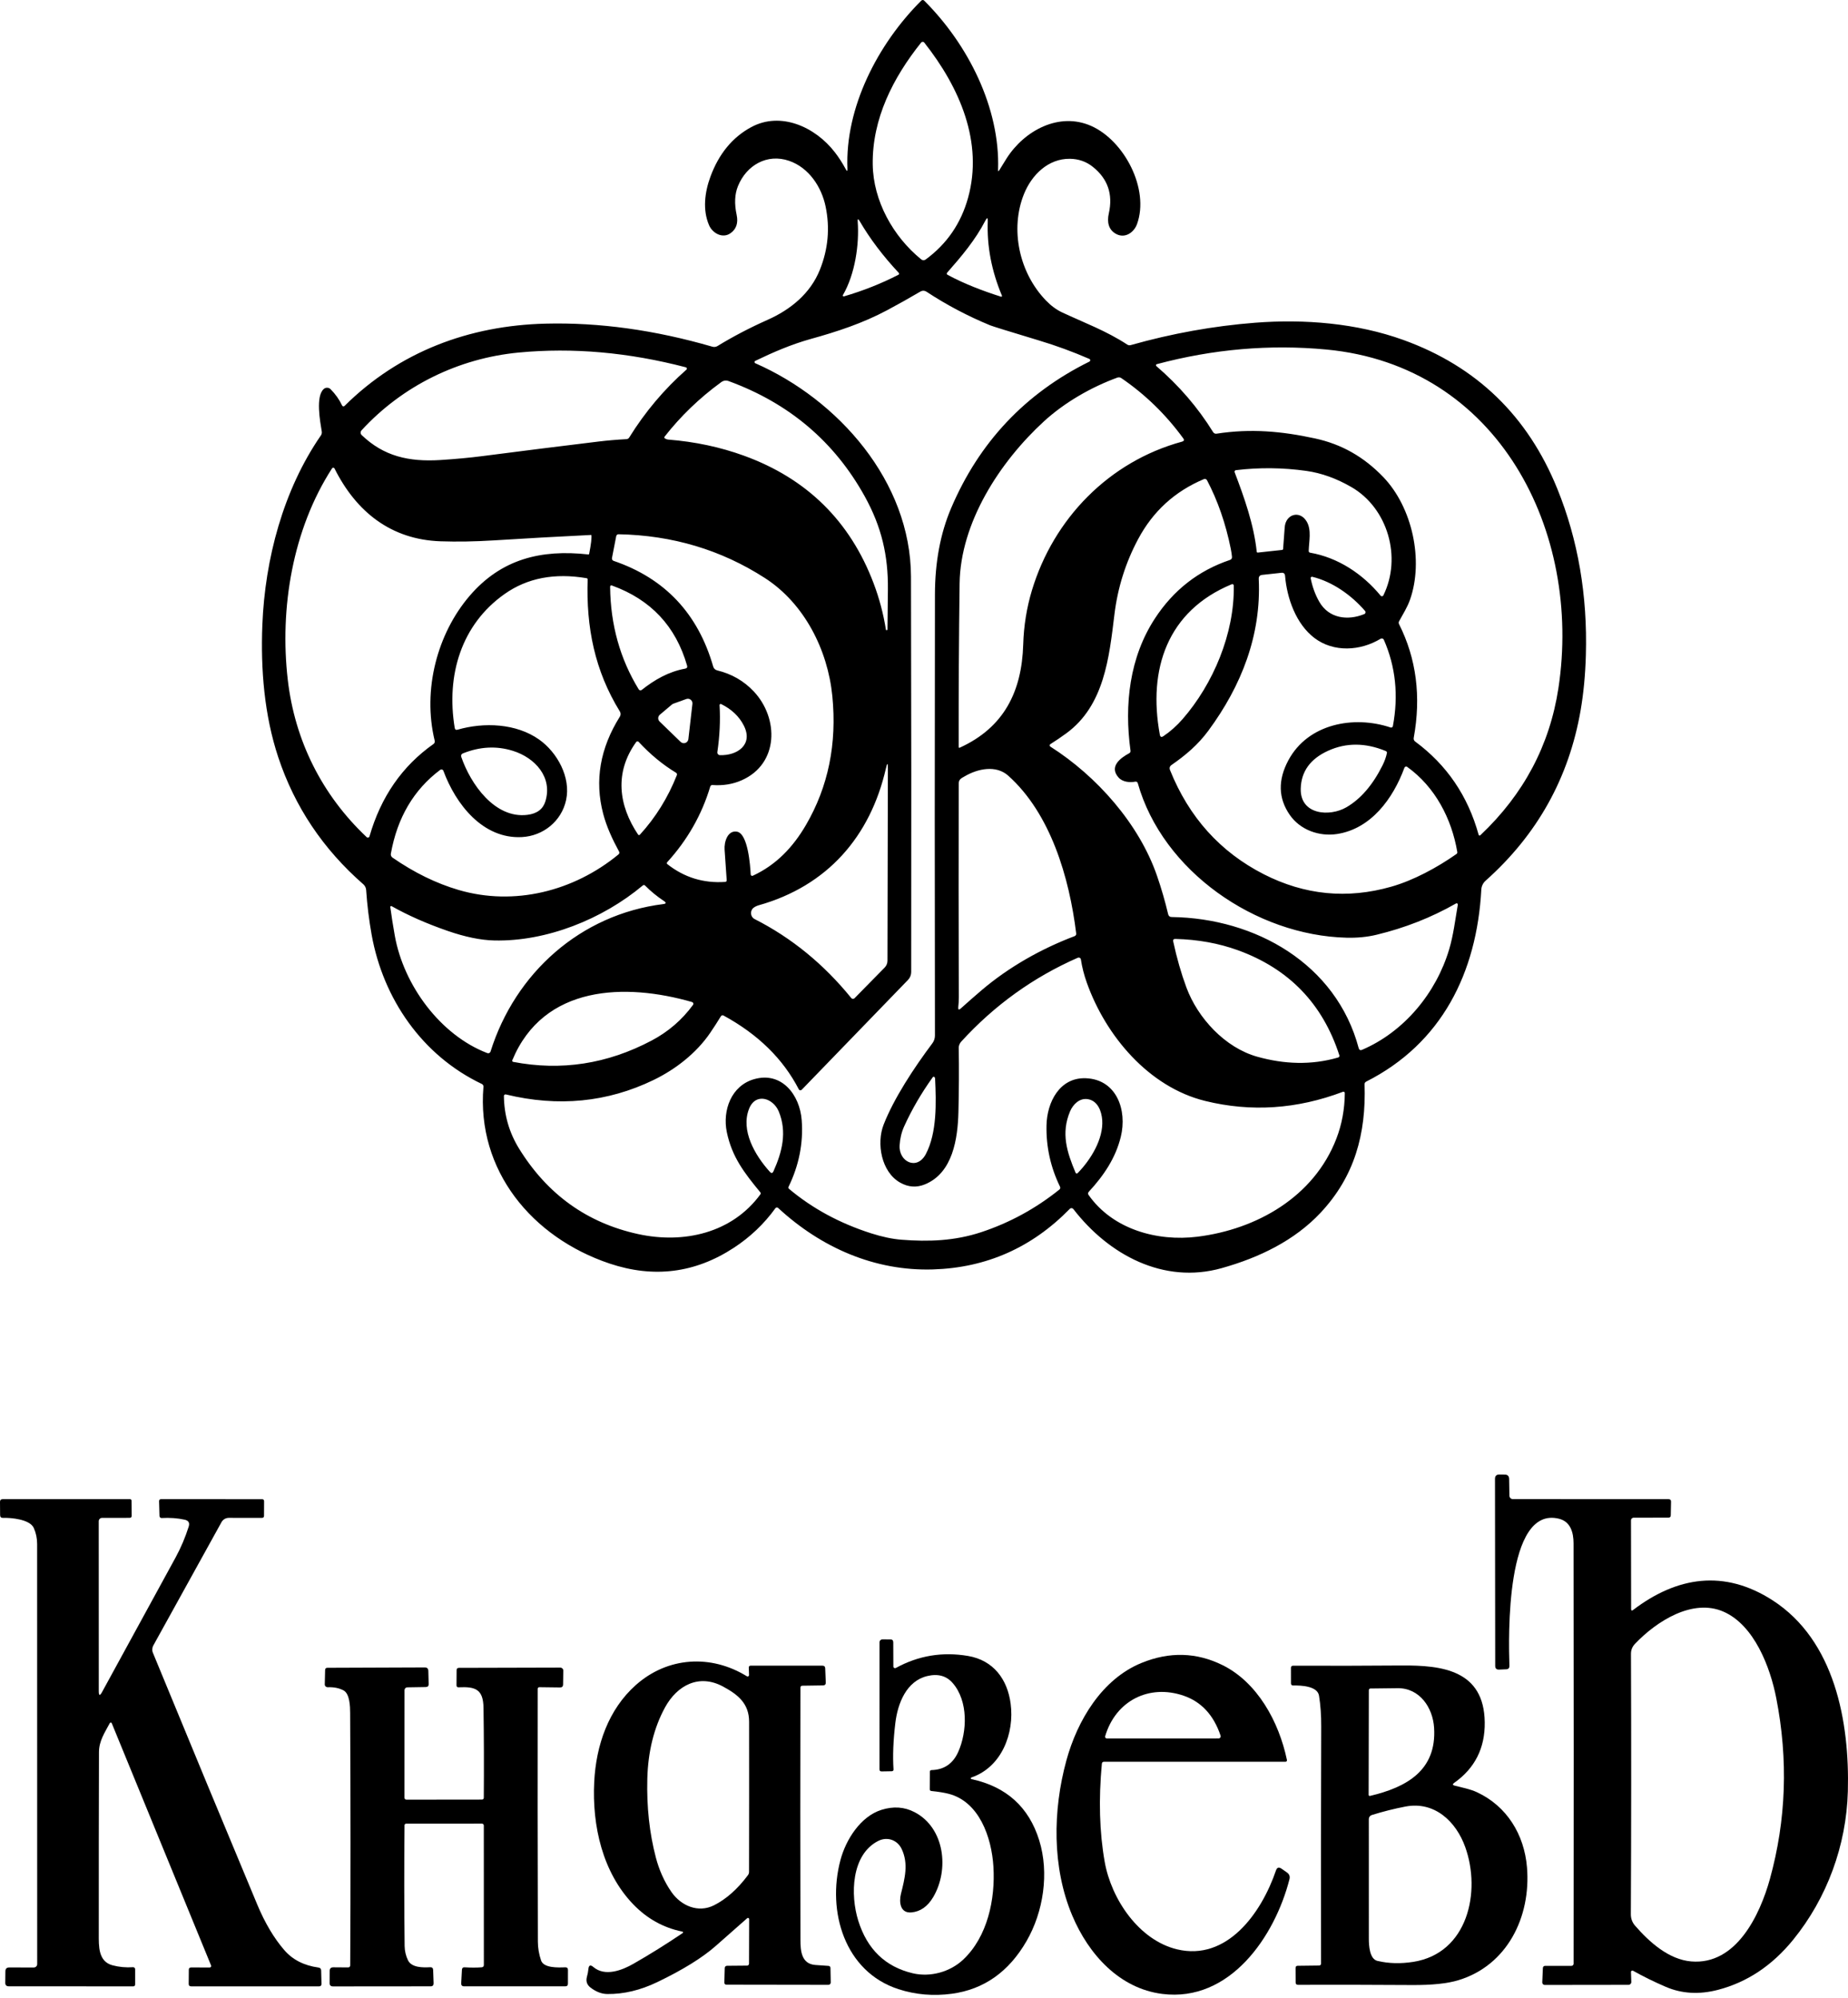
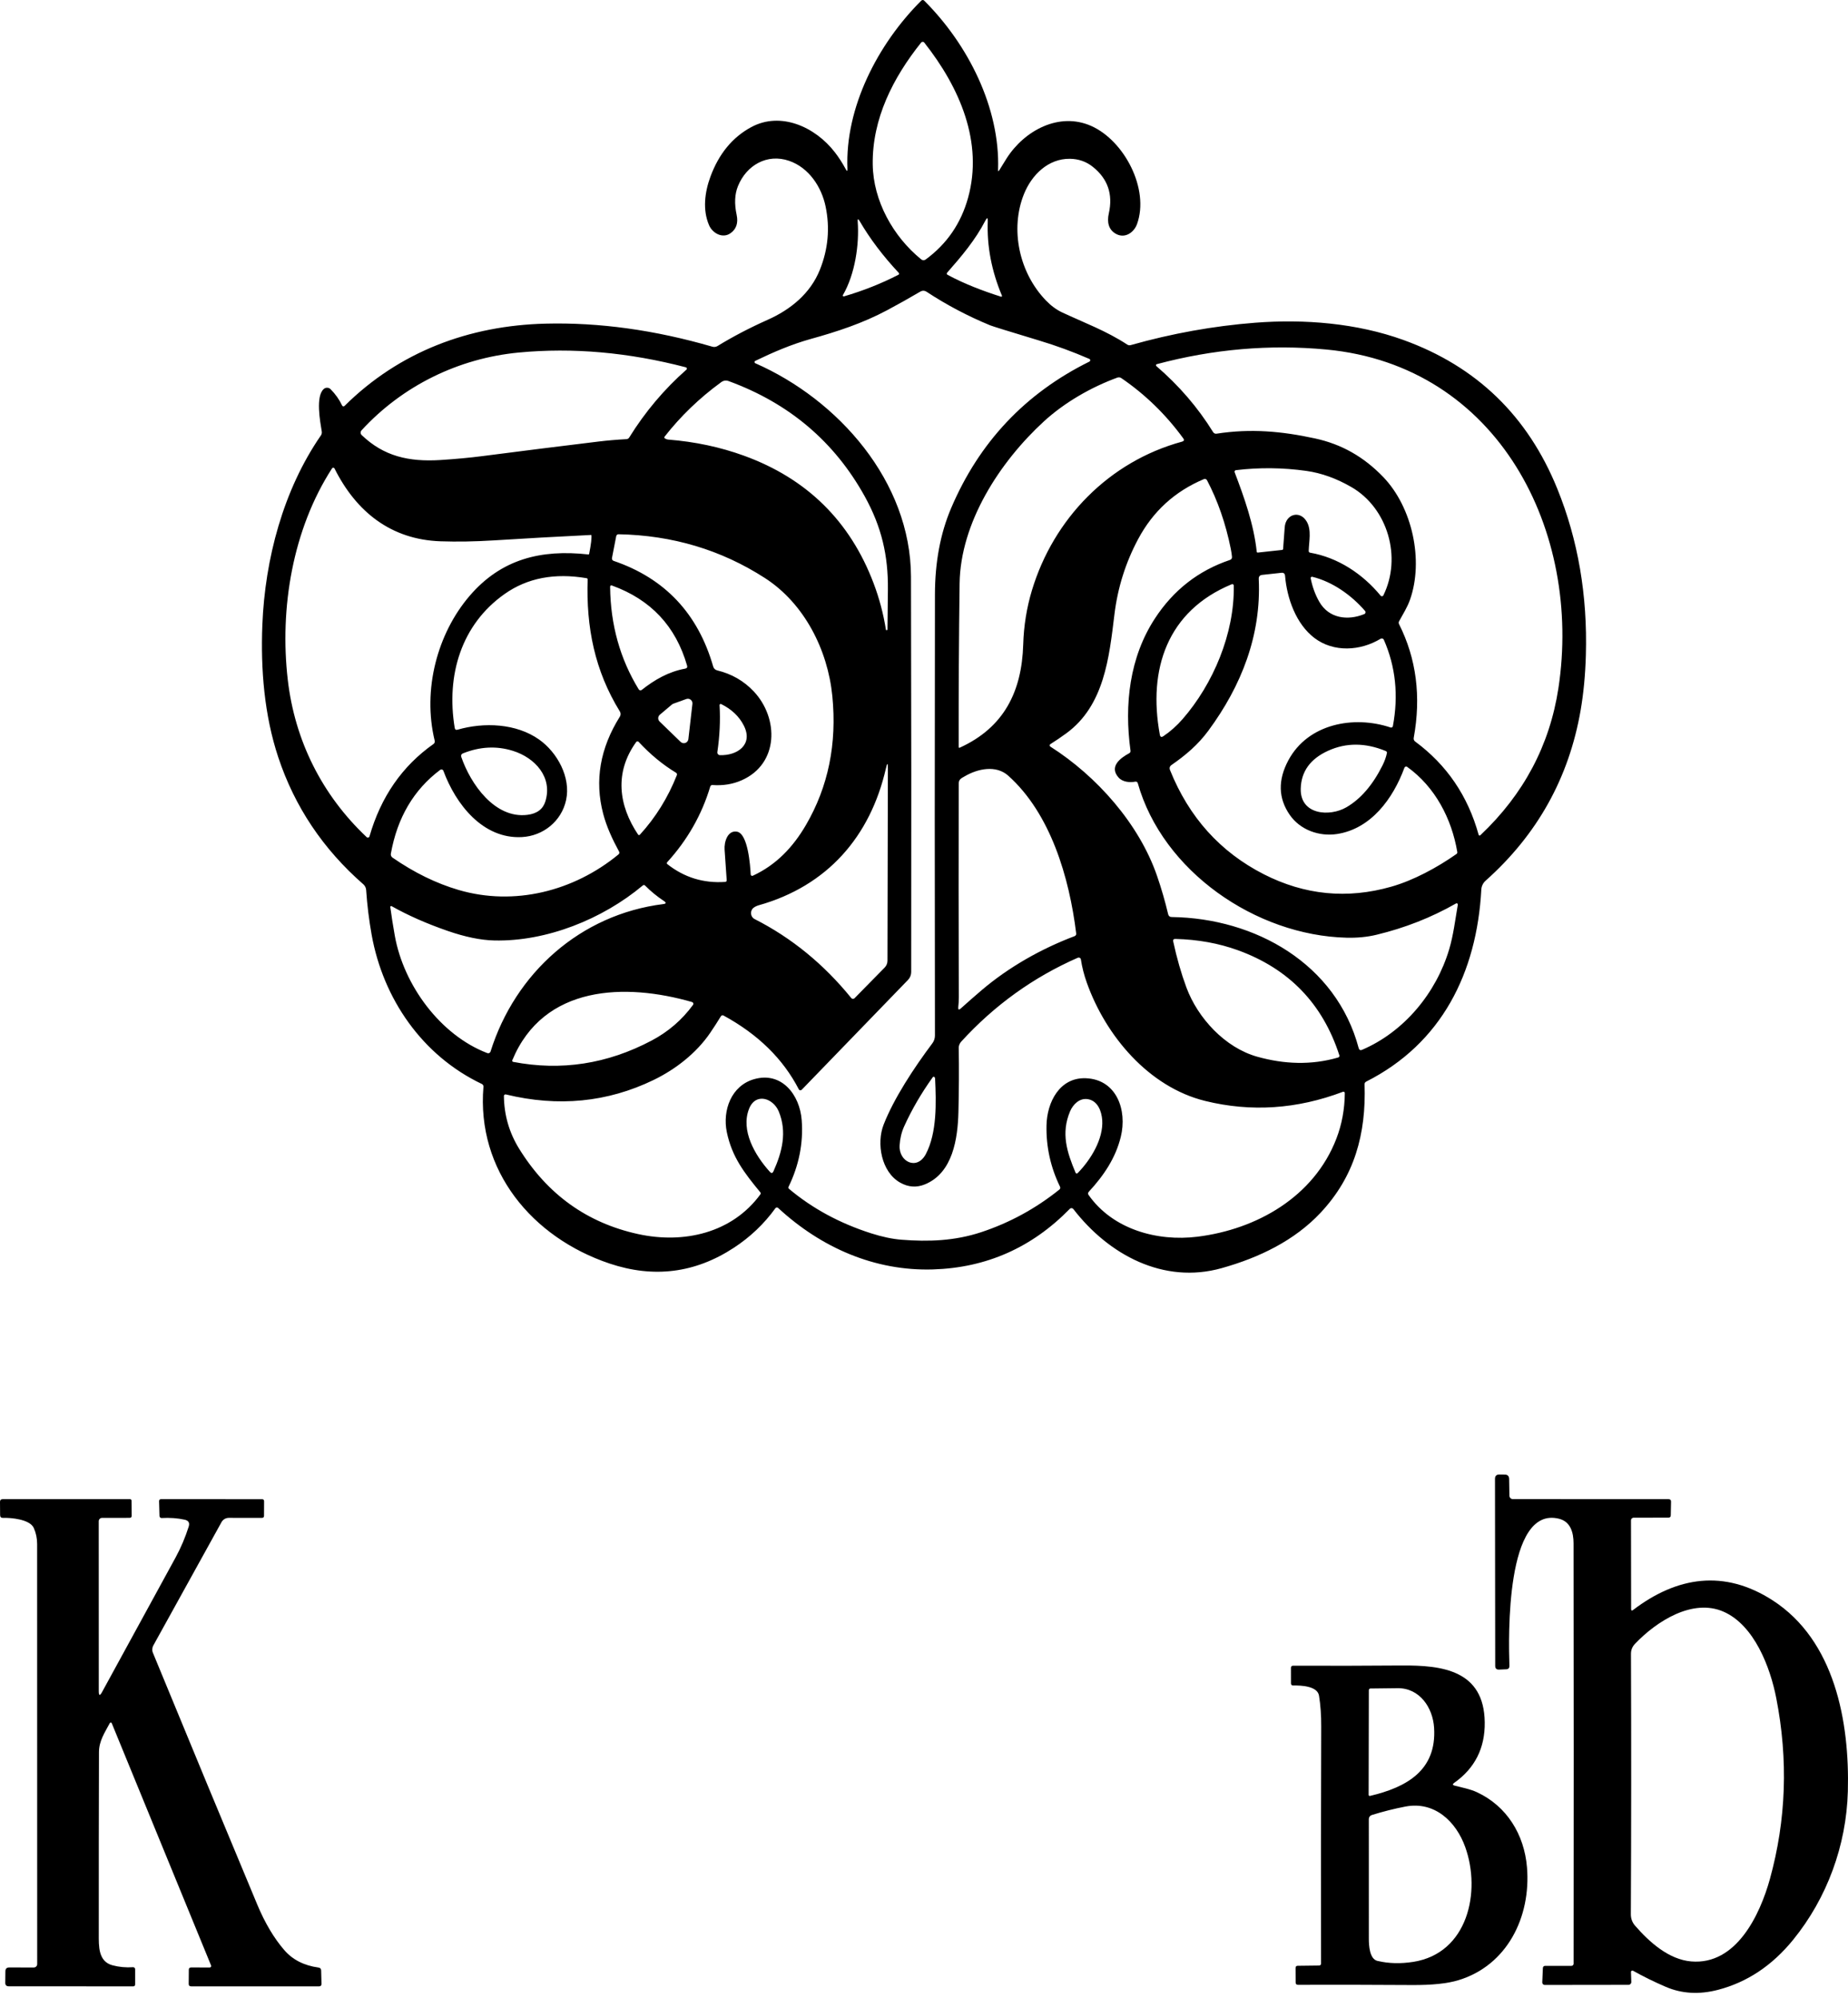
<svg xmlns="http://www.w3.org/2000/svg" width="86" height="93" viewBox="0 0 86 93" fill="none">
  <path d="M39.438 7.857C39.318 5.018 40.848 2.044 42.876 0.027C42.885 0.018 42.895 0.012 42.906 0.007C42.917 0.002 42.929 0 42.941 0C42.953 0 42.965 0.002 42.976 0.007C42.987 0.012 42.997 0.018 43.006 0.027C45.044 2.056 46.544 5.012 46.447 7.897C46.444 7.983 46.465 7.989 46.508 7.915C46.615 7.737 46.727 7.556 46.844 7.372C47.673 6.071 49.292 5.196 50.787 5.864C52.32 6.547 53.501 8.798 52.914 10.427C52.78 10.802 52.381 11.098 51.975 10.905C51.574 10.713 51.512 10.321 51.601 9.932C51.801 9.042 51.553 8.32 50.856 7.764C50.551 7.52 50.195 7.395 49.789 7.39C48.782 7.377 48.012 8.136 47.651 9.034C46.996 10.665 47.424 12.691 48.677 13.986C48.913 14.231 49.165 14.416 49.432 14.541C50.447 15.015 51.492 15.402 52.455 16.034C52.506 16.068 52.562 16.077 52.622 16.06C54.539 15.518 56.469 15.171 58.412 15.019C60.705 14.841 63.136 15.038 65.305 15.82C68.71 17.048 71.1 19.358 72.474 22.751C73.438 25.128 73.88 27.707 73.801 30.487C73.775 31.408 73.694 32.262 73.558 33.051C73.014 36.201 71.538 38.848 69.13 40.991C69.016 41.094 68.944 41.244 68.936 41.397C68.725 45.279 67.087 48.561 63.579 50.336C63.527 50.362 63.501 50.405 63.503 50.464C63.579 52.766 63.039 54.748 61.458 56.436C60.246 57.73 58.61 58.525 56.849 59.018C54.149 59.775 51.596 58.399 49.951 56.268C49.941 56.256 49.928 56.245 49.914 56.238C49.9 56.231 49.885 56.226 49.869 56.225C49.853 56.224 49.837 56.227 49.823 56.232C49.808 56.238 49.795 56.247 49.784 56.258C48.024 58.061 45.902 59.001 43.416 59.077C40.723 59.159 38.226 58.077 36.212 56.216C36.203 56.208 36.193 56.201 36.181 56.197C36.17 56.194 36.158 56.192 36.146 56.194C36.134 56.195 36.122 56.198 36.112 56.205C36.101 56.211 36.092 56.219 36.085 56.228C35.56 56.956 34.914 57.57 34.148 58.071C32.347 59.249 30.42 59.492 28.365 58.802C24.765 57.592 22.171 54.478 22.498 50.575C22.5 50.549 22.494 50.522 22.481 50.499C22.468 50.476 22.448 50.457 22.423 50.446C19.652 49.127 17.833 46.489 17.295 43.502C17.172 42.815 17.087 42.12 17.039 41.415C17.031 41.314 16.985 41.221 16.909 41.154C15.033 39.515 13.713 37.543 12.948 35.238C12.303 33.292 12.126 31.161 12.209 29.08C12.331 26.017 13.182 22.799 14.933 20.265C14.97 20.212 14.985 20.146 14.974 20.082C14.899 19.624 14.677 18.44 15.069 18.101C15.114 18.062 15.171 18.042 15.23 18.045C15.289 18.047 15.345 18.072 15.386 18.114C15.615 18.347 15.794 18.6 15.921 18.872C15.926 18.882 15.933 18.891 15.942 18.898C15.95 18.905 15.961 18.909 15.972 18.911C15.983 18.913 15.995 18.912 16.005 18.909C16.016 18.905 16.026 18.899 16.034 18.891C18.587 16.36 21.838 15.15 25.387 15.062C27.883 14.999 30.471 15.357 33.152 16.135C33.192 16.147 33.234 16.15 33.275 16.145C33.317 16.139 33.356 16.125 33.392 16.103C34.112 15.662 34.891 15.255 35.728 14.882C36.793 14.407 37.713 13.657 38.153 12.558C38.54 11.594 38.629 10.61 38.42 9.607C38.23 8.698 37.644 7.803 36.723 7.485C35.701 7.132 34.737 7.689 34.343 8.661C34.19 9.034 34.17 9.48 34.281 9.999C34.361 10.378 34.266 10.663 33.995 10.854C33.624 11.117 33.155 10.851 32.997 10.48C32.691 9.768 32.795 8.944 33.062 8.22C33.455 7.156 34.087 6.388 34.96 5.916C36.333 5.175 37.939 5.907 38.846 7.08C39.032 7.319 39.203 7.585 39.361 7.878C39.416 7.982 39.442 7.975 39.438 7.857ZM42.867 1.981C41.561 3.612 40.586 5.527 40.614 7.651C40.636 9.341 41.56 11.007 42.871 12.072C42.9 12.096 42.935 12.109 42.973 12.11C43.01 12.111 43.047 12.099 43.078 12.077C44.065 11.353 44.723 10.394 45.052 9.201C45.76 6.632 44.679 4.093 43.012 1.981C43.003 1.97 42.992 1.961 42.98 1.955C42.967 1.949 42.953 1.946 42.94 1.946C42.926 1.946 42.912 1.949 42.899 1.955C42.887 1.961 42.876 1.97 42.867 1.981ZM44.104 12.794C44.89 13.216 45.742 13.54 46.585 13.808C46.592 13.81 46.598 13.81 46.605 13.808C46.611 13.807 46.617 13.803 46.621 13.798C46.626 13.793 46.629 13.787 46.63 13.781C46.631 13.774 46.63 13.768 46.628 13.762C46.144 12.611 45.924 11.455 45.967 10.295C45.974 10.121 45.937 10.111 45.856 10.266C45.392 11.165 44.753 11.921 44.083 12.683C44.043 12.728 44.05 12.765 44.104 12.794ZM39.915 10.317C39.992 11.369 39.793 12.758 39.227 13.732C39.223 13.739 39.221 13.748 39.221 13.756C39.222 13.764 39.225 13.772 39.23 13.779C39.235 13.785 39.242 13.79 39.25 13.793C39.258 13.795 39.267 13.795 39.275 13.793C40.168 13.532 41.015 13.196 41.814 12.785C41.821 12.782 41.827 12.776 41.832 12.769C41.837 12.763 41.84 12.755 41.842 12.747C41.843 12.738 41.843 12.73 41.84 12.722C41.838 12.714 41.834 12.707 41.828 12.701C41.092 11.915 40.484 11.111 40.005 10.289C39.934 10.169 39.905 10.178 39.915 10.317ZM37.31 50.715C37.301 50.725 37.29 50.732 37.277 50.737C37.264 50.741 37.251 50.742 37.237 50.74C37.224 50.739 37.212 50.734 37.2 50.726C37.19 50.718 37.181 50.708 37.174 50.696C36.444 49.28 35.275 48.134 33.669 47.26C33.649 47.249 33.625 47.246 33.603 47.252C33.58 47.258 33.562 47.273 33.55 47.292C33.392 47.551 33.226 47.809 33.051 48.066C32.416 49 31.446 49.762 30.415 50.261C28.268 51.3 25.978 51.525 23.545 50.934C23.534 50.931 23.522 50.93 23.51 50.932C23.499 50.935 23.488 50.94 23.479 50.947C23.47 50.954 23.462 50.964 23.457 50.974C23.452 50.985 23.45 50.996 23.45 51.008C23.461 51.893 23.695 52.707 24.153 53.45C25.47 55.584 27.318 56.912 29.697 57.432C31.82 57.896 34.069 57.386 35.386 55.582C35.396 55.568 35.401 55.552 35.4 55.535C35.4 55.518 35.394 55.502 35.383 55.489C34.634 54.58 34.064 53.843 33.824 52.689C33.614 51.674 34.031 50.529 35.089 50.224C36.375 49.853 37.222 50.948 37.309 52.134C37.388 53.199 37.183 54.232 36.696 55.232C36.679 55.268 36.685 55.3 36.716 55.325C37.802 56.238 39.075 56.928 40.537 57.396C41.051 57.56 41.522 57.66 41.95 57.694C43.214 57.794 44.431 57.751 45.667 57.342C46.986 56.905 48.195 56.246 49.295 55.364C49.344 55.325 49.354 55.278 49.327 55.221C48.889 54.318 48.68 53.368 48.701 52.372C48.723 51.293 49.313 50.134 50.529 50.179C51.962 50.232 52.467 51.661 52.157 52.911C51.915 53.895 51.367 54.707 50.67 55.462C50.627 55.51 50.623 55.56 50.66 55.613C51.785 57.214 53.851 57.786 55.72 57.555C58.476 57.214 61.145 55.705 62.191 52.99C62.446 52.327 62.577 51.621 62.583 50.871C62.584 50.86 62.581 50.85 62.577 50.841C62.572 50.832 62.565 50.824 62.557 50.818C62.548 50.812 62.538 50.808 62.528 50.807C62.518 50.806 62.507 50.807 62.497 50.81C60.356 51.62 58.219 51.761 56.085 51.236C53.46 50.59 51.457 48.21 50.575 45.728C50.446 45.365 50.355 45.006 50.302 44.652C50.3 44.636 50.294 44.621 50.285 44.608C50.276 44.595 50.263 44.584 50.249 44.576C50.235 44.568 50.219 44.564 50.203 44.563C50.187 44.563 50.171 44.566 50.156 44.572C48.083 45.482 46.272 46.786 44.725 48.483C44.666 48.548 44.616 48.66 44.617 48.748C44.633 49.752 44.627 50.754 44.602 51.756C44.57 52.972 44.349 54.589 43.038 55.12C42.65 55.277 42.268 55.25 41.892 55.038C41.008 54.541 40.783 53.204 41.12 52.342C41.593 51.127 42.523 49.709 43.392 48.55C43.468 48.447 43.509 48.322 43.509 48.194C43.497 41.523 43.497 34.682 43.509 27.672C43.511 26.167 43.761 24.829 44.258 23.659C45.565 20.582 47.712 18.305 50.699 16.827C50.71 16.821 50.72 16.812 50.727 16.801C50.733 16.79 50.737 16.777 50.736 16.765C50.736 16.752 50.732 16.739 50.725 16.728C50.718 16.718 50.708 16.709 50.696 16.704C49.927 16.37 49.148 16.084 48.358 15.847C46.95 15.422 46.189 15.185 46.075 15.139C45.029 14.707 44.047 14.188 43.129 13.584C43.027 13.516 42.924 13.513 42.82 13.576C42.312 13.874 41.802 14.161 41.288 14.435C40.15 15.043 38.96 15.434 37.722 15.777C36.823 16.028 35.975 16.395 35.146 16.795C35.136 16.8 35.127 16.808 35.121 16.818C35.115 16.828 35.112 16.839 35.113 16.85C35.113 16.862 35.116 16.873 35.123 16.882C35.129 16.892 35.138 16.899 35.148 16.904C39.015 18.601 42.382 22.409 42.394 26.837C42.409 32.925 42.413 39.058 42.404 45.237C42.404 45.374 42.35 45.506 42.255 45.604L37.31 50.715ZM61.191 20.403C62.44 20.672 63.472 21.265 64.372 22.2C65.734 23.617 66.255 26.085 65.621 27.899C65.497 28.256 65.292 28.578 65.112 28.907C65.085 28.954 65.085 29.002 65.109 29.05C65.914 30.653 66.141 32.416 65.79 34.34C65.784 34.372 65.787 34.404 65.798 34.434C65.81 34.464 65.829 34.489 65.855 34.508C67.322 35.59 68.306 37.032 68.807 38.835C68.824 38.895 68.856 38.904 68.902 38.86C70.91 36.96 72.117 34.683 72.523 32.031C73.633 24.751 69.748 17.019 61.722 16.266C59.088 16.019 56.458 16.246 53.832 16.948C53.823 16.95 53.815 16.955 53.808 16.961C53.801 16.968 53.797 16.977 53.795 16.986C53.793 16.995 53.793 17.004 53.796 17.013C53.799 17.022 53.804 17.03 53.811 17.036C54.868 17.944 55.749 18.969 56.454 20.109C56.471 20.136 56.495 20.157 56.523 20.171C56.552 20.184 56.584 20.188 56.615 20.183C58.209 19.936 59.651 20.069 61.191 20.403ZM24.148 16.406C21.349 16.67 18.736 17.946 16.824 20.028C16.796 20.058 16.781 20.098 16.783 20.139C16.784 20.18 16.801 20.219 16.831 20.247C17.856 21.232 19.021 21.5 20.49 21.409C21.206 21.363 21.854 21.303 22.435 21.228C24.282 20.989 26.09 20.762 27.861 20.548C28.264 20.499 28.695 20.462 29.154 20.437C29.179 20.436 29.204 20.429 29.226 20.416C29.248 20.403 29.266 20.385 29.28 20.363C30.021 19.168 30.909 18.115 31.943 17.203C31.952 17.195 31.959 17.186 31.962 17.175C31.966 17.164 31.966 17.152 31.963 17.141C31.961 17.13 31.955 17.12 31.947 17.111C31.939 17.103 31.929 17.097 31.918 17.094C29.253 16.398 26.663 16.168 24.148 16.406ZM48.583 19.608C46.515 21.507 44.693 24.328 44.657 27.158C44.624 29.681 44.61 32.215 44.614 34.758C44.614 34.799 44.633 34.81 44.67 34.793C46.733 33.851 47.551 32.171 47.617 29.998C47.643 29.123 47.779 28.281 48.022 27.475C49.026 24.144 51.604 21.48 55.01 20.553C55.103 20.527 55.121 20.475 55.063 20.398C54.254 19.289 53.293 18.355 52.179 17.594C52.153 17.577 52.124 17.566 52.093 17.562C52.062 17.558 52.03 17.562 52.001 17.572C50.767 18.024 49.539 18.733 48.583 19.608ZM41.235 29.324L41.27 29.325C41.29 29.327 41.3 29.317 41.3 29.297C41.306 28.73 41.313 28.108 41.32 27.432C41.336 25.852 41.026 24.519 40.246 23.107C38.837 20.558 36.726 18.767 33.913 17.737C33.787 17.69 33.669 17.707 33.559 17.788C32.549 18.524 31.672 19.37 30.926 20.324C30.922 20.33 30.918 20.337 30.916 20.345C30.915 20.352 30.915 20.359 30.916 20.367C30.917 20.374 30.92 20.381 30.924 20.387C30.928 20.393 30.934 20.399 30.94 20.403C30.99 20.434 31.044 20.453 31.103 20.458C32.345 20.557 33.517 20.806 34.618 21.206C37.546 22.269 39.559 24.249 40.655 27.146C40.921 27.849 41.112 28.571 41.229 29.312C41.23 29.319 41.232 29.323 41.235 29.324ZM15.453 21.796C13.619 24.633 13.005 28.301 13.393 31.645C13.721 34.463 14.978 36.992 17.063 38.959C17.073 38.968 17.085 38.975 17.099 38.978C17.112 38.982 17.127 38.982 17.14 38.978C17.153 38.974 17.165 38.968 17.175 38.958C17.184 38.948 17.192 38.936 17.195 38.923C17.725 37.083 18.717 35.651 20.173 34.625C20.197 34.608 20.215 34.585 20.224 34.558C20.235 34.531 20.236 34.502 20.23 34.475C19.652 32.094 20.355 29.48 21.855 27.73C23.324 26.018 25.174 25.558 27.378 25.803C27.401 25.805 27.414 25.796 27.418 25.773C27.506 25.327 27.54 25.037 27.52 24.905C27.519 24.898 27.515 24.895 27.508 24.896C25.979 24.97 24.469 25.055 22.978 25.149C22.101 25.203 21.274 25.218 20.498 25.191C18.196 25.111 16.577 23.821 15.567 21.802C15.562 21.792 15.554 21.783 15.544 21.777C15.535 21.77 15.523 21.766 15.512 21.766C15.5 21.765 15.489 21.767 15.478 21.773C15.468 21.778 15.459 21.786 15.453 21.796ZM60.973 25.722C62.263 25.947 63.411 26.704 64.249 27.721C64.257 27.731 64.267 27.739 64.279 27.744C64.291 27.748 64.304 27.75 64.317 27.749C64.33 27.747 64.342 27.743 64.353 27.735C64.364 27.728 64.372 27.718 64.378 27.707C65.248 25.936 64.58 23.646 62.894 22.67C62.195 22.265 61.495 22.014 60.793 21.915C59.698 21.761 58.605 21.75 57.514 21.881C57.503 21.882 57.493 21.886 57.484 21.892C57.475 21.897 57.468 21.905 57.462 21.914C57.456 21.923 57.453 21.934 57.452 21.944C57.451 21.955 57.453 21.966 57.456 21.976C57.905 23.157 58.353 24.419 58.484 25.677C58.484 25.683 58.486 25.688 58.489 25.693C58.491 25.698 58.495 25.703 58.499 25.706C58.504 25.71 58.509 25.712 58.514 25.714C58.52 25.716 58.526 25.716 58.532 25.716L59.669 25.593C59.68 25.591 59.69 25.587 59.697 25.579C59.705 25.572 59.709 25.562 59.711 25.552C59.74 25.204 59.765 24.869 59.786 24.544C59.827 23.926 60.487 23.732 60.806 24.266C61.044 24.661 60.915 25.188 60.903 25.636C60.902 25.685 60.925 25.714 60.973 25.722ZM52.057 36.188C51.601 35.678 52.133 35.279 52.547 35.056C52.597 35.03 52.618 34.989 52.61 34.933C52.314 32.788 52.565 30.586 53.75 28.777C54.611 27.46 55.772 26.554 57.233 26.061C57.307 26.036 57.34 25.985 57.332 25.908C57.321 25.789 57.301 25.663 57.274 25.528C57.038 24.361 56.671 23.302 56.172 22.352C56.158 22.325 56.136 22.305 56.108 22.295C56.08 22.285 56.05 22.286 56.023 22.298C54.675 22.866 53.656 23.795 52.967 25.086C52.382 26.18 52.014 27.349 51.862 28.595C51.617 30.61 51.386 32.838 49.623 34.127C49.386 34.3 49.139 34.468 48.881 34.631C48.871 34.637 48.863 34.646 48.857 34.655C48.852 34.665 48.849 34.676 48.849 34.688C48.849 34.699 48.852 34.711 48.857 34.721C48.863 34.731 48.871 34.739 48.881 34.746C51.032 36.113 53.013 38.338 53.848 40.771C54.049 41.354 54.22 41.946 54.362 42.545C54.382 42.632 54.437 42.676 54.526 42.677C58.417 42.73 62.183 44.852 63.229 48.778C63.252 48.865 63.306 48.891 63.389 48.856C65.362 48.008 66.836 46.199 67.438 44.187C67.638 43.518 67.719 42.813 67.842 42.105C67.844 42.094 67.843 42.083 67.839 42.073C67.835 42.063 67.828 42.054 67.819 42.048C67.81 42.042 67.8 42.038 67.789 42.038C67.778 42.038 67.767 42.04 67.758 42.046C66.618 42.697 65.387 43.182 64.065 43.501C63.631 43.606 63.162 43.652 62.66 43.639C58.442 43.532 54.104 40.547 52.947 36.443C52.94 36.42 52.925 36.401 52.906 36.389C52.886 36.376 52.862 36.372 52.839 36.376C52.583 36.426 52.245 36.397 52.057 36.188ZM33.054 36.601C32.661 37.92 31.982 39.104 31.047 40.128C31.041 40.134 31.037 40.141 31.035 40.149C31.032 40.156 31.031 40.164 31.032 40.172C31.032 40.181 31.035 40.188 31.039 40.196C31.043 40.203 31.048 40.209 31.054 40.214C31.84 40.835 32.736 41.111 33.742 41.043C33.796 41.039 33.821 41.011 33.818 40.958C33.788 40.482 33.755 40.008 33.72 39.536C33.696 39.202 33.851 38.627 34.297 38.705C34.811 38.796 34.915 40.295 34.935 40.696C34.936 40.708 34.939 40.719 34.945 40.728C34.951 40.738 34.959 40.746 34.969 40.752C34.979 40.758 34.99 40.761 35.001 40.762C35.013 40.762 35.024 40.76 35.034 40.755C36.117 40.255 36.904 39.429 37.508 38.391C38.545 36.611 38.954 34.611 38.734 32.392C38.522 30.244 37.431 28.083 35.595 26.9C33.563 25.59 31.294 24.911 28.786 24.863C28.76 24.862 28.735 24.871 28.715 24.887C28.696 24.903 28.682 24.925 28.677 24.95L28.479 25.97C28.474 25.997 28.479 26.026 28.493 26.051C28.507 26.075 28.53 26.093 28.556 26.102C30.938 26.913 32.482 28.553 33.191 31.024C33.203 31.066 33.227 31.105 33.259 31.136C33.291 31.166 33.331 31.188 33.374 31.198C34.05 31.362 34.617 31.689 35.077 32.177C36.249 33.422 36.251 35.54 34.525 36.308C34.108 36.495 33.649 36.57 33.151 36.534C33.13 36.533 33.109 36.538 33.091 36.551C33.074 36.563 33.061 36.58 33.054 36.601ZM58.578 26.946C58.702 29.564 57.767 31.924 56.234 34.004C55.752 34.658 55.18 35.143 54.522 35.599C54.434 35.66 54.41 35.741 54.45 35.84C55.333 38.037 56.787 39.651 58.811 40.685C60.717 41.656 62.695 41.85 64.746 41.265C65.779 40.971 66.871 40.381 67.779 39.744C67.794 39.734 67.805 39.72 67.812 39.704C67.819 39.688 67.821 39.67 67.818 39.653C67.556 38.101 66.79 36.625 65.487 35.69C65.476 35.682 65.463 35.677 65.451 35.675C65.437 35.673 65.424 35.674 65.412 35.678C65.399 35.682 65.388 35.688 65.378 35.697C65.369 35.706 65.362 35.717 65.357 35.73C64.826 37.172 63.801 38.569 62.225 38.813C61.389 38.941 60.505 38.624 60.02 37.922C59.485 37.148 59.464 36.301 59.957 35.382C60.87 33.678 63.002 33.282 64.713 33.856C64.724 33.86 64.736 33.861 64.748 33.86C64.759 33.859 64.77 33.855 64.781 33.849C64.791 33.843 64.799 33.835 64.806 33.826C64.813 33.816 64.817 33.805 64.82 33.794C65.088 32.364 64.948 31.024 64.4 29.774C64.394 29.76 64.385 29.748 64.374 29.738C64.363 29.728 64.35 29.721 64.335 29.716C64.321 29.712 64.306 29.71 64.291 29.712C64.277 29.714 64.263 29.719 64.25 29.726C63.304 30.299 62.065 30.369 61.172 29.693C60.311 29.04 59.889 27.839 59.803 26.799C59.794 26.693 59.737 26.646 59.632 26.657L58.742 26.754C58.626 26.766 58.572 26.83 58.578 26.946ZM25.096 34.422C25.929 35.015 26.575 36.172 26.344 37.235C26.13 38.219 25.278 38.903 24.29 38.956C22.47 39.055 21.207 37.425 20.634 35.872C20.628 35.858 20.62 35.845 20.609 35.835C20.598 35.825 20.585 35.817 20.57 35.813C20.556 35.808 20.541 35.808 20.526 35.81C20.511 35.813 20.497 35.819 20.485 35.828C19.253 36.754 18.488 38.054 18.189 39.73C18.183 39.764 18.187 39.799 18.201 39.831C18.214 39.864 18.236 39.891 18.265 39.911C19.273 40.609 20.298 41.111 21.342 41.417C23.931 42.176 26.704 41.478 28.785 39.761C28.803 39.746 28.816 39.725 28.821 39.701C28.826 39.677 28.822 39.653 28.81 39.631C28.504 39.067 28.23 38.484 28.069 37.868C27.665 36.327 27.924 34.821 28.846 33.351C28.869 33.315 28.88 33.273 28.88 33.23C28.88 33.188 28.869 33.146 28.846 33.11C27.676 31.213 27.274 29.189 27.348 26.965C27.348 26.952 27.344 26.939 27.335 26.929C27.327 26.918 27.315 26.911 27.302 26.909C25.812 26.654 24.54 26.898 23.485 27.642C21.466 29.064 20.756 31.423 21.161 33.876C21.174 33.953 21.218 33.981 21.294 33.959C22.52 33.604 24.027 33.661 25.096 34.422ZM63.526 28.433C62.895 27.702 62.015 27.072 61.067 26.842C61.057 26.84 61.047 26.84 61.038 26.843C61.028 26.845 61.02 26.85 61.012 26.857C61.005 26.863 61 26.872 60.997 26.881C60.994 26.891 60.993 26.901 60.995 26.91C61.073 27.31 61.206 27.674 61.395 28.005C61.838 28.782 62.719 28.896 63.493 28.577C63.506 28.571 63.518 28.563 63.527 28.552C63.536 28.541 63.543 28.527 63.546 28.514C63.55 28.5 63.549 28.485 63.546 28.471C63.542 28.457 63.536 28.444 63.526 28.433ZM57.323 27.189C54.317 28.431 53.415 31.149 53.975 34.193C53.995 34.299 54.049 34.322 54.138 34.262C54.463 34.044 54.763 33.777 55.038 33.461C56.448 31.841 57.455 29.49 57.416 27.25C57.416 27.239 57.413 27.228 57.408 27.219C57.403 27.209 57.395 27.201 57.386 27.195C57.377 27.189 57.366 27.185 57.355 27.184C57.344 27.183 57.333 27.184 57.323 27.189ZM28.487 27.252C28.424 27.228 28.392 27.25 28.393 27.317C28.412 29.077 28.856 30.666 29.724 32.082C29.731 32.094 29.74 32.103 29.751 32.111C29.762 32.119 29.775 32.124 29.788 32.126C29.801 32.129 29.815 32.128 29.828 32.125C29.841 32.122 29.853 32.116 29.864 32.108C30.469 31.629 31.119 31.257 31.887 31.117C31.967 31.102 31.997 31.055 31.974 30.976C31.45 29.147 30.288 27.906 28.487 27.252ZM32.223 32.757C32.227 32.721 32.222 32.684 32.209 32.651C32.195 32.617 32.173 32.587 32.144 32.565C32.116 32.542 32.082 32.527 32.046 32.521C32.011 32.516 31.974 32.519 31.94 32.531L31.338 32.748C31.314 32.756 31.292 32.769 31.272 32.785L30.707 33.262C30.684 33.282 30.665 33.305 30.652 33.332C30.639 33.359 30.632 33.388 30.631 33.418C30.63 33.447 30.635 33.477 30.646 33.505C30.657 33.532 30.674 33.557 30.695 33.578L31.674 34.526C31.703 34.554 31.738 34.573 31.777 34.582C31.816 34.59 31.857 34.588 31.894 34.575C31.932 34.561 31.965 34.538 31.99 34.506C32.014 34.475 32.03 34.438 32.035 34.398L32.223 32.757ZM33.501 35.143C34.293 35.174 35.069 34.665 34.616 33.769C34.4 33.342 34.049 33.008 33.561 32.766C33.553 32.762 33.544 32.76 33.535 32.761C33.526 32.761 33.517 32.764 33.509 32.769C33.502 32.774 33.495 32.781 33.491 32.789C33.487 32.798 33.485 32.807 33.486 32.816C33.528 33.526 33.493 34.255 33.383 35.002C33.381 35.019 33.382 35.037 33.387 35.053C33.392 35.07 33.4 35.086 33.411 35.099C33.422 35.112 33.436 35.123 33.451 35.131C33.467 35.138 33.484 35.143 33.501 35.143ZM29.607 34.531C28.586 35.944 28.782 37.478 29.694 38.84C29.699 38.846 29.704 38.852 29.711 38.856C29.718 38.86 29.726 38.862 29.734 38.863C29.742 38.864 29.75 38.862 29.758 38.86C29.765 38.857 29.772 38.852 29.778 38.846C30.511 38.044 31.083 37.122 31.496 36.081C31.517 36.029 31.503 35.988 31.455 35.958C30.842 35.588 30.264 35.11 29.72 34.525C29.713 34.517 29.704 34.511 29.694 34.507C29.684 34.503 29.673 34.501 29.662 34.501C29.651 34.502 29.641 34.505 29.631 34.51C29.622 34.515 29.613 34.523 29.607 34.531ZM64.336 35.624C64.433 35.431 64.501 35.241 64.541 35.053C64.552 35.005 64.534 34.971 64.487 34.951C63.541 34.561 62.647 34.557 61.806 34.939C60.98 35.314 60.555 35.9 60.532 36.697C60.497 37.924 61.876 38.025 62.659 37.568C63.321 37.183 63.88 36.535 64.336 35.624ZM23.863 34.941C23.101 34.704 22.325 34.745 21.534 35.065C21.505 35.077 21.481 35.099 21.468 35.128C21.455 35.157 21.453 35.189 21.464 35.219C21.895 36.483 23.025 38.108 24.54 37.922C24.985 37.868 25.264 37.661 25.377 37.304C25.731 36.179 24.907 35.265 23.863 34.941ZM41.23 35.749C40.504 38.936 38.497 41.234 35.301 42.132C35.212 42.158 35.133 42.197 35.062 42.251C34.897 42.382 34.915 42.668 35.114 42.77C36.837 43.645 38.338 44.872 39.616 46.448C39.625 46.459 39.636 46.468 39.649 46.475C39.661 46.481 39.675 46.485 39.69 46.486C39.704 46.486 39.718 46.484 39.731 46.479C39.745 46.474 39.757 46.466 39.767 46.456L41.168 45.03C41.253 44.945 41.3 44.83 41.3 44.709L41.319 35.758C41.319 35.491 41.29 35.488 41.23 35.749ZM45.694 46.072C46.939 45.015 48.441 44.158 50.01 43.566C50.034 43.557 50.054 43.541 50.067 43.519C50.081 43.497 50.086 43.471 50.083 43.446C49.762 40.825 48.886 37.856 46.918 36.097C46.352 35.591 45.496 35.772 44.886 36.133C44.743 36.217 44.618 36.263 44.617 36.458C44.607 39.757 44.609 43.071 44.622 46.401C44.622 46.554 44.613 46.709 44.595 46.862C44.58 46.993 44.621 47.015 44.718 46.927C45.032 46.644 45.357 46.359 45.694 46.072ZM20.822 43.319C19.843 42.979 18.976 42.596 18.223 42.17C18.216 42.167 18.209 42.165 18.201 42.166C18.194 42.166 18.186 42.168 18.18 42.173C18.174 42.177 18.169 42.183 18.166 42.19C18.163 42.196 18.162 42.204 18.163 42.212C18.219 42.631 18.289 43.074 18.372 43.542C18.785 45.858 20.5 48.176 22.677 49.009C22.692 49.015 22.708 49.017 22.723 49.017C22.739 49.016 22.755 49.012 22.769 49.006C22.783 48.999 22.795 48.989 22.805 48.977C22.816 48.966 22.823 48.952 22.828 48.937C23.98 45.275 27.017 42.557 30.867 42.074C31.004 42.057 31.015 42.011 30.9 41.934C30.572 41.715 30.28 41.475 30.025 41.217C29.988 41.179 29.95 41.177 29.909 41.211C28.041 42.775 25.435 43.824 22.998 43.768C22.369 43.753 21.643 43.604 20.822 43.319ZM57.611 44.223C56.719 43.899 55.749 43.723 54.702 43.696C54.614 43.693 54.58 43.735 54.599 43.82C54.765 44.589 54.969 45.301 55.212 45.957C55.741 47.382 57.011 48.759 58.51 49.178C59.753 49.526 61.019 49.581 62.275 49.214C62.286 49.211 62.295 49.206 62.304 49.199C62.312 49.192 62.319 49.184 62.324 49.174C62.329 49.165 62.332 49.154 62.333 49.144C62.334 49.133 62.333 49.122 62.329 49.112C61.555 46.713 59.983 45.084 57.611 44.223ZM32.204 46.632C29.108 45.742 25.299 45.826 23.841 49.341C23.838 49.349 23.837 49.357 23.837 49.366C23.837 49.374 23.84 49.382 23.843 49.389C23.847 49.397 23.853 49.403 23.86 49.408C23.866 49.413 23.874 49.417 23.882 49.418C26.114 49.847 28.26 49.517 30.32 48.428C31.097 48.018 31.74 47.464 32.25 46.766C32.258 46.755 32.264 46.742 32.266 46.728C32.268 46.715 32.267 46.7 32.263 46.687C32.258 46.674 32.25 46.662 32.24 46.652C32.23 46.643 32.217 46.636 32.204 46.632ZM42.075 52.423C41.954 52.693 41.884 52.986 41.865 53.304C41.819 54.067 42.675 54.49 43.087 53.706C43.607 52.711 43.57 51.318 43.516 50.192C43.515 50.166 43.505 50.144 43.488 50.125C43.483 50.119 43.477 50.115 43.47 50.112C43.463 50.109 43.456 50.107 43.448 50.108C43.441 50.108 43.433 50.11 43.427 50.113C43.42 50.117 43.414 50.122 43.41 50.128C42.877 50.871 42.432 51.636 42.075 52.423ZM34.855 51.612C34.47 52.606 35.118 53.751 35.827 54.535C35.896 54.613 35.952 54.604 35.995 54.509C36.401 53.605 36.633 52.682 36.242 51.728C35.986 51.104 35.157 50.827 34.855 51.612ZM49.797 51.721C49.369 52.74 49.648 53.611 50.054 54.578C50.058 54.587 50.064 54.595 50.071 54.601C50.079 54.607 50.087 54.611 50.097 54.613C50.106 54.614 50.116 54.614 50.125 54.611C50.134 54.608 50.143 54.603 50.15 54.596C50.763 53.969 51.354 53.004 51.294 52.127C51.264 51.71 51.085 51.225 50.619 51.152C50.241 51.093 49.937 51.392 49.797 51.721Z" fill="black" />
  <path d="M75.907 74.876C75.907 74.956 75.939 74.972 76.002 74.923C78.052 73.363 80.249 73.032 82.487 74.473C85.39 76.342 86.079 80.136 85.993 83.364C85.926 85.883 85.023 88.335 83.449 90.272C82.475 91.471 81.31 92.248 79.956 92.602C79.076 92.832 78.261 92.785 77.51 92.46C76.973 92.228 76.469 91.98 75.996 91.715C75.986 91.71 75.975 91.707 75.963 91.707C75.952 91.707 75.94 91.71 75.931 91.716C75.921 91.722 75.913 91.73 75.907 91.74C75.902 91.75 75.899 91.762 75.9 91.773L75.916 92.234C75.917 92.252 75.914 92.269 75.907 92.286C75.901 92.303 75.891 92.318 75.879 92.331C75.866 92.343 75.851 92.354 75.835 92.361C75.818 92.368 75.801 92.371 75.783 92.371L71.886 92.376C71.871 92.376 71.856 92.373 71.841 92.367C71.827 92.361 71.814 92.352 71.804 92.341C71.793 92.33 71.785 92.317 71.779 92.302C71.774 92.288 71.771 92.272 71.772 92.257L71.8 91.596C71.803 91.523 71.841 91.487 71.913 91.487H73.131C73.157 91.487 73.182 91.477 73.201 91.458C73.219 91.44 73.23 91.415 73.23 91.388C73.237 84.823 73.237 78.301 73.228 71.821C73.227 71.329 73.094 70.815 72.55 70.679C70.049 70.058 70.203 76.238 70.243 77.529C70.245 77.629 70.197 77.681 70.096 77.686L69.763 77.7C69.642 77.705 69.582 77.647 69.582 77.528L69.572 68.826C69.571 68.689 69.639 68.621 69.777 68.622L70.025 68.625C70.16 68.626 70.229 68.694 70.231 68.83L70.243 69.605C70.243 69.648 70.261 69.689 70.291 69.719C70.321 69.749 70.362 69.766 70.404 69.766L77.647 69.768C77.727 69.768 77.767 69.808 77.765 69.887L77.752 70.52C77.751 70.591 77.714 70.627 77.642 70.628L76.026 70.63C76.01 70.63 75.993 70.633 75.978 70.64C75.963 70.646 75.949 70.656 75.937 70.667C75.925 70.679 75.916 70.693 75.91 70.708C75.904 70.723 75.901 70.74 75.901 70.756L75.907 74.876ZM80.213 75.007C78.773 74.372 77.093 75.445 76.086 76.503C75.961 76.633 75.899 76.789 75.9 76.97C75.916 81.03 75.914 85.069 75.894 89.087C75.894 89.287 75.958 89.463 76.087 89.613C76.763 90.391 77.664 91.195 78.708 91.282C80.808 91.456 81.905 89.103 82.365 87.448C83.124 84.702 83.223 81.895 82.661 79.025C82.383 77.601 81.645 75.639 80.213 75.007Z" fill="black" />
  <path d="M4.597 78.711C4.598 78.918 4.648 78.931 4.747 78.749C5.893 76.654 7.033 74.566 8.169 72.487C8.417 72.032 8.621 71.552 8.781 71.047C8.837 70.872 8.775 70.764 8.595 70.724C8.264 70.651 7.906 70.625 7.522 70.646C7.51 70.647 7.497 70.645 7.485 70.641C7.473 70.636 7.463 70.63 7.453 70.621C7.444 70.612 7.436 70.602 7.431 70.59C7.426 70.579 7.423 70.566 7.422 70.554L7.403 69.868C7.401 69.801 7.434 69.767 7.502 69.767L12.194 69.77C12.258 69.77 12.29 69.802 12.29 69.867L12.287 70.54C12.287 70.607 12.254 70.64 12.187 70.639L10.648 70.638C10.578 70.638 10.51 70.657 10.45 70.692C10.39 70.727 10.341 70.778 10.308 70.838L7.136 76.576C7.107 76.628 7.091 76.686 7.087 76.745C7.083 76.804 7.093 76.864 7.116 76.919C8.865 81.168 10.484 85.075 11.974 88.64C12.329 89.489 12.746 90.193 13.228 90.752C13.615 91.202 14.147 91.473 14.822 91.566C14.902 91.577 14.943 91.623 14.945 91.704L14.961 92.319C14.963 92.401 14.923 92.442 14.841 92.442L8.896 92.441C8.819 92.441 8.781 92.403 8.782 92.326L8.787 91.667C8.788 91.597 8.824 91.562 8.894 91.562L9.76 91.563C9.771 91.563 9.782 91.56 9.792 91.555C9.802 91.55 9.81 91.542 9.816 91.533C9.823 91.524 9.826 91.513 9.827 91.502C9.829 91.491 9.827 91.48 9.823 91.469L5.2 80.194C5.197 80.185 5.191 80.178 5.183 80.172C5.176 80.167 5.167 80.164 5.157 80.163C5.148 80.163 5.138 80.165 5.13 80.17C5.122 80.175 5.115 80.182 5.11 80.19C4.882 80.621 4.607 81.015 4.606 81.539C4.598 84.239 4.595 87.062 4.597 90.007C4.597 90.567 4.565 91.287 5.242 91.463C5.547 91.543 5.863 91.572 6.192 91.55C6.204 91.549 6.217 91.551 6.229 91.555C6.241 91.559 6.251 91.566 6.26 91.575C6.27 91.583 6.277 91.593 6.282 91.605C6.287 91.616 6.289 91.629 6.289 91.641V92.346C6.289 92.41 6.258 92.442 6.194 92.442L0.409 92.439C0.299 92.439 0.244 92.385 0.245 92.275L0.251 91.74C0.252 91.621 0.312 91.562 0.431 91.562L1.573 91.563C1.594 91.563 1.614 91.559 1.633 91.551C1.653 91.543 1.67 91.531 1.685 91.517C1.699 91.502 1.711 91.485 1.719 91.466C1.727 91.447 1.731 91.426 1.731 91.405C1.729 84.918 1.728 78.402 1.728 71.856C1.728 71.59 1.676 71.341 1.572 71.109C1.387 70.697 0.491 70.627 0.139 70.639C0.05 70.642 0.006 70.599 0.005 70.511L1.27024e-05 69.898C-0.001 69.812 0.041 69.768 0.127 69.768H6.044C6.096 69.768 6.121 69.794 6.121 69.844L6.128 70.538C6.129 70.605 6.096 70.638 6.03 70.638L4.748 70.639C4.708 70.639 4.668 70.656 4.64 70.685C4.611 70.713 4.595 70.753 4.595 70.793L4.597 78.711Z" fill="black" />
-   <path d="M45.208 82.797C46.83 83.146 47.881 84.096 48.362 85.646C48.833 87.165 48.56 88.973 47.77 90.338C46.944 91.767 45.787 92.583 44.299 92.785C43.437 92.901 42.607 92.83 41.808 92.571C39.305 91.758 38.476 88.951 39.111 86.566C39.365 85.609 40.047 84.535 41.017 84.228C41.575 84.052 42.091 84.088 42.564 84.336C43.97 85.07 44.179 87.018 43.431 88.284C43.171 88.724 42.833 88.962 42.418 89C41.885 89.049 41.833 88.514 41.928 88.134C42.106 87.424 42.287 86.734 41.961 86.049C41.761 85.628 41.289 85.458 40.861 85.678C39.616 86.319 39.566 88.181 39.939 89.38C40.354 90.713 41.2 91.531 42.478 91.833C43.286 92.024 44.209 91.778 44.827 91.194C45.956 90.129 46.325 88.383 46.23 86.865C46.145 85.499 45.568 83.84 44.138 83.478C43.937 83.427 43.672 83.384 43.343 83.35C43.293 83.344 43.268 83.317 43.268 83.267L43.272 82.46C43.272 82.406 43.3 82.377 43.354 82.376C43.935 82.361 44.348 82.079 44.593 81.53C45.013 80.587 45.065 79.168 44.337 78.328C44.045 77.99 43.65 77.881 43.15 78.001C42.191 78.23 41.778 79.253 41.666 80.188C41.569 80.996 41.541 81.713 41.581 82.337C41.586 82.398 41.557 82.429 41.495 82.431L41.027 82.439C40.961 82.44 40.928 82.408 40.928 82.341L40.929 76.429C40.929 76.411 40.933 76.393 40.94 76.377C40.947 76.36 40.957 76.345 40.97 76.332C40.983 76.32 40.998 76.31 41.014 76.303C41.031 76.296 41.049 76.293 41.067 76.293L41.435 76.294C41.524 76.295 41.569 76.34 41.57 76.429L41.574 77.555C41.574 77.569 41.577 77.582 41.584 77.594C41.591 77.606 41.6 77.615 41.612 77.622C41.624 77.629 41.637 77.633 41.651 77.633C41.665 77.633 41.678 77.63 41.69 77.624C42.738 77.049 43.856 76.863 45.044 77.064C46.236 77.266 46.883 78.155 47.032 79.285C47.214 80.655 46.623 82.236 45.205 82.721C45.196 82.724 45.189 82.729 45.184 82.737C45.179 82.744 45.177 82.752 45.177 82.761C45.178 82.77 45.181 82.778 45.187 82.784C45.192 82.791 45.2 82.795 45.208 82.797Z" fill="black" />
-   <path d="M51.277 82.081C51.122 83.749 51.166 85.269 51.408 86.641C51.714 88.381 53 90.293 54.778 90.719C57.093 91.273 58.698 89.047 59.379 87.049C59.427 86.907 59.513 86.879 59.636 86.964L59.887 87.139C60.001 87.218 60.041 87.324 60.007 87.457C59.328 90.113 57.242 93.192 54.087 92.793C52.107 92.543 50.666 90.97 49.898 89.143C48.955 86.904 48.991 84.249 49.627 81.925C50.135 80.071 51.277 78.141 53.13 77.387C54.428 76.858 55.683 76.894 56.895 77.493C58.508 78.293 59.514 80.111 59.89 81.907C59.892 81.917 59.892 81.927 59.889 81.937C59.887 81.947 59.883 81.956 59.877 81.964C59.87 81.972 59.862 81.978 59.853 81.982C59.844 81.987 59.834 81.989 59.824 81.989L51.378 81.99C51.317 81.99 51.283 82.02 51.277 82.081ZM55.078 78.913C53.477 78.367 51.922 79.141 51.431 80.801C51.427 80.813 51.426 80.826 51.429 80.838C51.431 80.851 51.436 80.862 51.444 80.873C51.451 80.883 51.461 80.891 51.473 80.896C51.484 80.902 51.496 80.905 51.509 80.905L56.709 80.903C56.725 80.903 56.74 80.9 56.754 80.893C56.767 80.886 56.779 80.875 56.788 80.863C56.797 80.85 56.803 80.836 56.806 80.821C56.808 80.805 56.806 80.79 56.802 80.775C56.482 79.818 55.907 79.197 55.078 78.913Z" fill="black" />
-   <path d="M34.772 89.27C34.296 89.689 33.812 90.115 33.32 90.55C32.688 91.109 31.777 91.673 30.587 92.244C29.802 92.622 29.027 92.806 28.264 92.798C27.999 92.795 27.739 92.696 27.483 92.5C27.313 92.37 27.257 92.202 27.314 91.995C27.348 91.877 27.371 91.755 27.383 91.63C27.401 91.456 27.477 91.425 27.61 91.539C28.152 92.001 28.944 91.698 29.481 91.389C30.24 90.955 31.003 90.479 31.77 89.961C31.776 89.957 31.781 89.951 31.784 89.944C31.787 89.937 31.788 89.93 31.786 89.923C31.785 89.915 31.781 89.909 31.776 89.904C31.771 89.899 31.764 89.896 31.757 89.894C30.872 89.715 30.107 89.289 29.462 88.617C28.046 87.141 27.549 84.978 27.653 82.924C27.739 81.224 28.312 79.555 29.589 78.419C31.067 77.104 33.083 76.978 34.757 78.011C34.767 78.017 34.779 78.021 34.791 78.021C34.803 78.021 34.815 78.018 34.826 78.011C34.836 78.005 34.845 77.996 34.85 77.986C34.856 77.975 34.859 77.963 34.858 77.951L34.846 77.6C34.845 77.59 34.846 77.579 34.85 77.569C34.854 77.559 34.859 77.55 34.867 77.543C34.874 77.535 34.883 77.529 34.892 77.525C34.902 77.52 34.912 77.518 34.922 77.518H38.279C38.358 77.518 38.399 77.558 38.402 77.638L38.429 78.297C38.433 78.388 38.39 78.434 38.299 78.436L37.333 78.45C37.311 78.45 37.289 78.46 37.273 78.476C37.257 78.492 37.248 78.514 37.249 78.537C37.241 82.431 37.241 86.346 37.25 90.284C37.251 90.781 37.291 91.397 37.941 91.446C38.159 91.461 38.364 91.475 38.559 91.489C38.582 91.49 38.605 91.501 38.621 91.518C38.637 91.534 38.647 91.557 38.647 91.58L38.66 92.26C38.66 92.275 38.658 92.289 38.652 92.302C38.647 92.316 38.639 92.328 38.629 92.338C38.619 92.349 38.607 92.357 38.594 92.362C38.581 92.368 38.566 92.371 38.552 92.371L33.814 92.364C33.742 92.364 33.707 92.328 33.709 92.257L33.727 91.585C33.728 91.558 33.739 91.532 33.759 91.513C33.778 91.495 33.805 91.484 33.832 91.484L34.769 91.476C34.792 91.476 34.815 91.467 34.831 91.45C34.848 91.433 34.857 91.41 34.857 91.387L34.863 89.311C34.863 89.3 34.86 89.29 34.854 89.281C34.849 89.272 34.84 89.266 34.831 89.261C34.821 89.257 34.811 89.255 34.8 89.257C34.79 89.258 34.78 89.263 34.772 89.27ZM33.647 78.488C32.522 77.882 31.507 78.436 30.946 79.463C30.431 80.411 30.156 81.518 30.124 82.785C30.091 84.093 30.224 85.316 30.523 86.453C30.672 87.018 30.91 87.567 31.248 88.052C31.693 88.691 32.489 89.04 33.23 88.667C33.795 88.383 34.321 87.916 34.807 87.267C34.84 87.222 34.858 87.168 34.858 87.113C34.863 84.787 34.863 82.459 34.861 80.127C34.86 79.275 34.339 78.862 33.647 78.488Z" fill="black" />
  <path d="M67.694 83.1C68.042 83.192 68.407 83.254 68.74 83.41C70.121 84.056 70.934 85.371 71.061 86.901C71.253 89.22 70.13 91.473 67.866 92.156C67.35 92.312 66.633 92.386 65.716 92.38C63.913 92.368 62.144 92.365 60.406 92.37C60.332 92.37 60.295 92.333 60.295 92.259L60.292 91.585C60.292 91.518 60.326 91.484 60.392 91.484L61.391 91.472C61.414 91.472 61.436 91.462 61.452 91.446C61.469 91.429 61.478 91.407 61.478 91.383C61.47 87.736 61.473 84.056 61.485 80.344C61.488 79.833 61.454 79.356 61.383 78.914C61.31 78.463 60.547 78.433 60.186 78.44C60.114 78.442 60.078 78.407 60.078 78.337L60.077 77.619C60.077 77.553 60.11 77.519 60.177 77.519C61.948 77.525 63.633 77.522 65.232 77.509C67.118 77.494 69.064 77.73 69.095 80.153C69.11 81.353 68.636 82.293 67.671 82.973C67.588 83.032 67.596 83.075 67.694 83.1ZM63.755 83.579C65.444 83.18 66.865 82.401 66.738 80.406C66.679 79.469 66.067 78.552 65.035 78.565C64.614 78.57 64.194 78.575 63.776 78.58C63.756 78.58 63.737 78.588 63.723 78.602C63.709 78.616 63.701 78.635 63.701 78.655L63.692 83.53C63.692 83.538 63.694 83.545 63.697 83.552C63.7 83.559 63.705 83.565 63.711 83.57C63.718 83.574 63.725 83.578 63.732 83.579C63.74 83.581 63.748 83.581 63.755 83.579ZM68.189 85.964C67.762 84.766 66.757 83.814 65.403 84.074C64.883 84.174 64.362 84.305 63.839 84.468C63.798 84.481 63.763 84.506 63.738 84.54C63.713 84.574 63.7 84.615 63.7 84.657C63.702 86.483 63.702 88.335 63.701 90.215C63.701 90.534 63.731 91.169 64.102 91.257C64.622 91.38 65.18 91.395 65.773 91.301C68.311 90.901 68.93 88.034 68.189 85.964Z" fill="black" />
-   <path d="M22.514 83.659C22.525 82.253 22.521 80.859 22.501 79.479C22.488 78.613 22.125 78.487 21.344 78.524C21.277 78.528 21.244 78.496 21.244 78.428L21.249 77.728C21.249 77.656 21.285 77.62 21.357 77.619L26.073 77.607C26.092 77.607 26.11 77.611 26.128 77.618C26.145 77.625 26.16 77.635 26.174 77.648C26.187 77.662 26.197 77.677 26.204 77.695C26.211 77.712 26.215 77.731 26.214 77.749L26.204 78.394C26.202 78.487 26.155 78.533 26.063 78.531L25.095 78.519C25.076 78.519 25.058 78.527 25.045 78.54C25.031 78.554 25.023 78.572 25.023 78.591C25.017 82.148 25.02 86.071 25.031 90.359C25.032 90.652 25.081 90.945 25.179 91.235C25.299 91.595 25.97 91.568 26.3 91.555C26.387 91.551 26.431 91.593 26.431 91.679L26.43 92.314C26.43 92.398 26.388 92.44 26.304 92.44H21.599C21.503 92.44 21.458 92.392 21.463 92.295L21.497 91.668C21.502 91.587 21.544 91.55 21.623 91.555C21.913 91.573 22.175 91.573 22.411 91.555C22.481 91.55 22.517 91.512 22.517 91.442L22.515 84.956C22.515 84.945 22.513 84.933 22.508 84.922C22.504 84.911 22.497 84.901 22.489 84.893C22.481 84.885 22.471 84.878 22.46 84.874C22.45 84.87 22.438 84.868 22.427 84.868L18.898 84.87C18.879 84.87 18.861 84.878 18.847 84.892C18.833 84.905 18.826 84.924 18.825 84.943C18.807 86.823 18.809 88.697 18.83 90.564C18.834 90.799 18.886 91.02 18.987 91.229C19.156 91.578 19.698 91.569 20.016 91.551C20.107 91.546 20.154 91.589 20.157 91.679L20.179 92.294C20.182 92.391 20.135 92.44 20.038 92.44L15.497 92.444C15.391 92.444 15.338 92.391 15.339 92.285L15.343 91.72C15.344 91.609 15.4 91.554 15.511 91.555L16.195 91.56C16.264 91.561 16.298 91.527 16.298 91.457C16.317 87.746 16.316 83.832 16.295 79.716C16.293 79.426 16.282 78.822 15.983 78.666C15.779 78.559 15.534 78.51 15.249 78.521C15.232 78.521 15.214 78.518 15.197 78.512C15.18 78.505 15.165 78.495 15.152 78.483C15.139 78.47 15.129 78.455 15.123 78.438C15.116 78.422 15.113 78.404 15.114 78.386L15.13 77.721C15.132 77.651 15.167 77.616 15.237 77.616L19.767 77.599C19.875 77.599 19.93 77.652 19.933 77.76L19.949 78.372C19.952 78.463 19.907 78.51 19.814 78.512L18.953 78.526C18.919 78.526 18.887 78.54 18.863 78.564C18.839 78.589 18.826 78.621 18.825 78.655L18.823 83.653C18.823 83.719 18.856 83.753 18.923 83.753L22.423 83.749C22.483 83.749 22.513 83.719 22.514 83.659Z" fill="black" />
</svg>